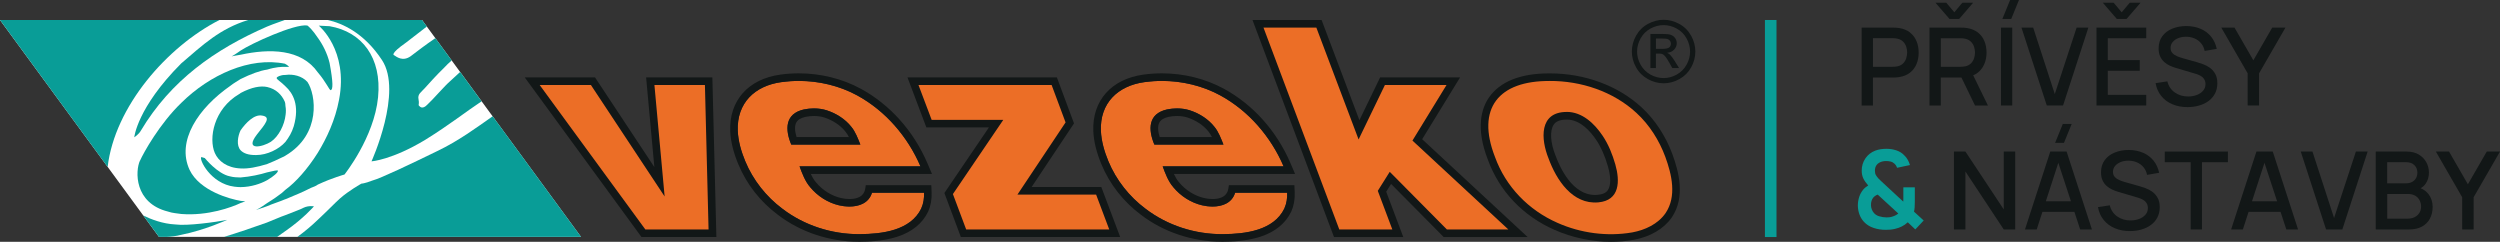
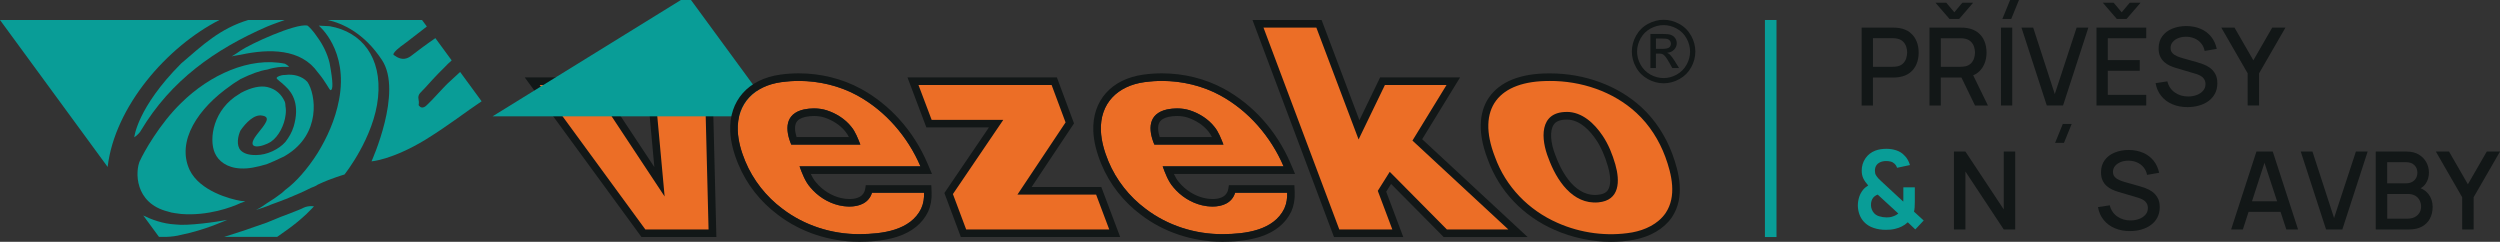
<svg xmlns="http://www.w3.org/2000/svg" id="Vrstva_2" viewBox="0 0 727.85 70.39">
  <rect x="0" y="0" width="727.85" height="70.39" fill="#333333" stroke="none" />
  <defs>
    <style>
      .cls-1 {
        fill: #121717;
      }

      .cls-2 {
        fill: #099d97;
      }

      .cls-3 {
        fill: #ec6e26;
        fill-rule: evenodd;
      }

      .cls-4 {
        fill: #fff;
      }
    </style>
  </defs>
  <g id="Vrstva_1-2" data-name="Vrstva_1">
    <g>
-       <polygon class="cls-4" points="0 5.82 122.87 5.82 169.15 68.97 46.28 68.97 0 5.82" />
      <path class="cls-1" d="M484.06,14.22h-1.95v-3h1.83c.79,0,1.32.05,1.61.17.28.11.52.28.67.52.16.24.25.5.25.79,0,.47-.17.83-.51,1.11-.34.27-.98.41-1.9.41h0ZM487.65,17.87c-.58-.92-1.07-1.58-1.47-1.97-.22-.2-.5-.38-.85-.53.86-.07,1.55-.37,2.06-.91.52-.53.78-1.17.78-1.89,0-.52-.15-1-.46-1.46-.32-.45-.73-.78-1.26-.96-.52-.19-1.36-.27-2.54-.27h-3.41v9.94h1.6v-4.22h.94c.57,0,1,.12,1.29.35.42.3.98,1.08,1.67,2.31l.88,1.56h1.97l-1.21-1.94ZM484.06,14.22h-1.95v-3h1.83c.79,0,1.32.05,1.61.17.28.11.52.28.67.52.16.24.25.5.25.79,0,.47-.17.83-.51,1.11-.34.27-.98.41-1.9.41h0ZM487.65,17.87c-.58-.92-1.07-1.58-1.47-1.97-.22-.2-.5-.38-.85-.53.86-.07,1.55-.37,2.06-.91.52-.53.78-1.17.78-1.89,0-.52-.15-1-.46-1.46-.32-.45-.73-.78-1.26-.96-.52-.19-1.36-.27-2.54-.27h-3.41v9.94h1.6v-4.22h.94c.57,0,1,.12,1.29.35.42.3.98,1.08,1.67,2.31l.88,1.56h1.97l-1.21-1.94ZM484.06,14.22h-1.95v-3h1.83c.79,0,1.32.05,1.61.17.28.11.52.28.67.52.16.24.25.5.25.79,0,.47-.17.83-.51,1.11-.34.27-.98.41-1.9.41h0ZM487.65,17.87c-.58-.92-1.07-1.58-1.47-1.97-.22-.2-.5-.38-.85-.53.86-.07,1.55-.37,2.06-.91.52-.53.78-1.17.78-1.89,0-.52-.15-1-.46-1.46-.32-.45-.73-.78-1.26-.96-.52-.19-1.36-.27-2.54-.27h-3.41v9.94h1.6v-4.22h.94c.57,0,1,.12,1.29.35.42.3.98,1.08,1.67,2.31l.88,1.56h1.97l-1.21-1.94ZM484.06,14.22h-1.95v-3h1.83c.79,0,1.32.05,1.61.17.28.11.52.28.67.52.16.24.25.5.25.79,0,.47-.17.83-.51,1.11-.34.27-.98.41-1.9.41h0ZM487.65,17.87c-.58-.92-1.07-1.58-1.47-1.97-.22-.2-.5-.38-.85-.53.86-.07,1.55-.37,2.06-.91.52-.53.78-1.17.78-1.89,0-.52-.15-1-.46-1.46-.32-.45-.73-.78-1.26-.96-.52-.19-1.36-.27-2.54-.27h-3.41v9.94h1.6v-4.22h.94c.57,0,1,.12,1.29.35.42.3.98,1.08,1.67,2.31l.88,1.56h1.97l-1.21-1.94ZM484.06,14.22h-1.95v-3h1.83c.79,0,1.32.05,1.61.17.28.11.52.28.67.52.16.24.25.5.25.79,0,.47-.17.83-.51,1.11-.34.27-.98.41-1.9.41h0ZM487.65,17.87c-.58-.92-1.07-1.58-1.47-1.97-.22-.2-.5-.38-.85-.53.86-.07,1.55-.37,2.06-.91.52-.53.78-1.17.78-1.89,0-.52-.15-1-.46-1.46-.32-.45-.73-.78-1.26-.96-.52-.19-1.36-.27-2.54-.27h-3.41v9.94h1.6v-4.22h.94c.57,0,1,.12,1.29.35.42.3.98,1.08,1.67,2.31l.88,1.56h1.97l-1.21-1.94ZM484.06,14.22h-1.95v-3h1.83c.79,0,1.32.05,1.61.17.28.11.52.28.67.52.16.24.25.5.25.79,0,.47-.17.83-.51,1.11-.34.27-.98.41-1.9.41h0ZM487.65,17.87c-.58-.92-1.07-1.58-1.47-1.97-.22-.2-.5-.38-.85-.53.86-.07,1.55-.37,2.06-.91.52-.53.78-1.17.78-1.89,0-.52-.15-1-.46-1.46-.32-.45-.73-.78-1.26-.96-.52-.19-1.36-.27-2.54-.27h-3.41v9.94h1.6v-4.22h.94c.57,0,1,.12,1.29.35.42.3.98,1.08,1.67,2.31l.88,1.56h1.97l-1.21-1.94ZM484.06,14.22h-1.95v-3h1.83c.79,0,1.32.05,1.61.17.28.11.52.28.67.52.16.24.25.5.25.79,0,.47-.17.83-.51,1.11-.34.27-.98.41-1.9.41h0ZM487.65,17.87c-.58-.92-1.07-1.58-1.47-1.97-.22-.2-.5-.38-.85-.53.86-.07,1.55-.37,2.06-.91.52-.53.78-1.17.78-1.89,0-.52-.15-1-.46-1.46-.32-.45-.73-.78-1.26-.96-.52-.19-1.36-.27-2.54-.27h-3.41v9.94h1.6v-4.22h.94c.57,0,1,.12,1.29.35.42.3.98,1.08,1.67,2.31l.88,1.56h1.97l-1.21-1.94ZM484.06,14.22h-1.95v-3h1.83c.79,0,1.32.05,1.61.17.28.11.52.28.67.52.16.24.25.5.25.79,0,.47-.17.83-.51,1.11-.34.27-.98.41-1.9.41h0ZM486.18,15.9c-.22-.2-.5-.38-.85-.53.86-.07,1.55-.37,2.06-.91.52-.53.78-1.17.78-1.89,0-.52-.15-1-.46-1.46-.32-.45-.73-.78-1.26-.96-.52-.19-1.36-.27-2.54-.27h-3.41v9.94h1.6v-4.22h.94c.57,0,1,.12,1.29.35.42.3.98,1.08,1.67,2.31l.88,1.56h1.97l-1.21-1.94c-.58-.92-1.07-1.58-1.47-1.97h0ZM491.02,18.85c-.68,1.22-1.63,2.17-2.85,2.86-1.23.68-2.5,1.02-3.83,1.02s-2.61-.34-3.83-1.02c-1.23-.69-2.18-1.64-2.86-2.86-.68-1.23-1.03-2.5-1.03-3.83s.35-2.63,1.04-3.87c.69-1.23,1.66-2.18,2.89-2.85,1.23-.66,2.49-.99,3.79-.99s2.55.33,3.78.99c1.24.67,2.2,1.62,2.89,2.85.69,1.24,1.04,2.53,1.04,3.87s-.34,2.6-1.02,3.83ZM492.34,10.38c-.83-1.49-1.98-2.63-3.46-3.43-1.48-.79-2.99-1.19-4.54-1.19s-3.07.4-4.54,1.19c-1.48.8-2.64,1.94-3.47,3.43-.82,1.48-1.24,3.03-1.24,4.63s.41,3.12,1.23,4.59c.81,1.47,1.96,2.61,3.43,3.42,1.46.82,3,1.23,4.6,1.23s3.13-.41,4.6-1.23c1.46-.81,2.6-1.95,3.42-3.42.81-1.47,1.21-3,1.21-4.59s-.41-3.15-1.23-4.63h0ZM484.06,14.22h-1.95v-3h1.83c.79,0,1.32.05,1.61.17.28.11.52.28.67.52.16.24.25.5.25.79,0,.47-.17.83-.51,1.11-.34.27-.98.41-1.9.41h0ZM487.65,17.87c-.58-.92-1.07-1.58-1.47-1.97-.22-.2-.5-.38-.85-.53.86-.07,1.55-.37,2.06-.91.52-.53.78-1.17.78-1.89,0-.52-.15-1-.46-1.46-.32-.45-.73-.78-1.26-.96-.52-.19-1.36-.27-2.54-.27h-3.41v9.94h1.6v-4.22h.94c.57,0,1,.12,1.29.35.42.3.98,1.08,1.67,2.31l.88,1.56h1.97l-1.21-1.94ZM484.06,14.22h-1.95v-3h1.83c.79,0,1.32.05,1.61.17.28.11.52.28.67.52.16.24.25.5.25.79,0,.47-.17.83-.51,1.11-.34.27-.98.41-1.9.41h0ZM487.65,17.87c-.58-.92-1.07-1.58-1.47-1.97-.22-.2-.5-.38-.85-.53.86-.07,1.55-.37,2.06-.91.52-.53.78-1.17.78-1.89,0-.52-.15-1-.46-1.46-.32-.45-.73-.78-1.26-.96-.52-.19-1.36-.27-2.54-.27h-3.41v9.94h1.6v-4.22h.94c.57,0,1,.12,1.29.35.42.3.98,1.08,1.67,2.31l.88,1.56h1.97l-1.21-1.94ZM484.06,14.22h-1.95v-3h1.83c.79,0,1.32.05,1.61.17.28.11.52.28.67.52.16.24.25.5.25.79,0,.47-.17.83-.51,1.11-.34.27-.98.41-1.9.41h0ZM487.65,17.87c-.58-.92-1.07-1.58-1.47-1.97-.22-.2-.5-.38-.85-.53.86-.07,1.55-.37,2.06-.91.52-.53.78-1.17.78-1.89,0-.52-.15-1-.46-1.46-.32-.45-.73-.78-1.26-.96-.52-.19-1.36-.27-2.54-.27h-3.41v9.94h1.6v-4.22h.94c.57,0,1,.12,1.29.35.42.3.98,1.08,1.67,2.31l.88,1.56h1.97l-1.21-1.94ZM484.06,14.22h-1.95v-3h1.83c.79,0,1.32.05,1.61.17.28.11.52.28.67.52.16.24.25.5.25.79,0,.47-.17.83-.51,1.11-.34.27-.98.41-1.9.41h0ZM487.65,17.87c-.58-.92-1.07-1.58-1.47-1.97-.22-.2-.5-.38-.85-.53.86-.07,1.55-.37,2.06-.91.52-.53.78-1.17.78-1.89,0-.52-.15-1-.46-1.46-.32-.45-.73-.78-1.26-.96-.52-.19-1.36-.27-2.54-.27h-3.41v9.94h1.6v-4.22h.94c.57,0,1,.12,1.29.35.42.3.98,1.08,1.67,2.31l.88,1.56h1.97l-1.21-1.94ZM484.06,14.22h-1.95v-3h1.83c.79,0,1.32.05,1.61.17.28.11.52.28.67.52.16.24.25.5.25.79,0,.47-.17.83-.51,1.11-.34.27-.98.41-1.9.41h0ZM487.65,17.87c-.58-.92-1.07-1.58-1.47-1.97-.22-.2-.5-.38-.85-.53.86-.07,1.55-.37,2.06-.91.52-.53.78-1.17.78-1.89,0-.52-.15-1-.46-1.46-.32-.45-.73-.78-1.26-.96-.52-.19-1.36-.27-2.54-.27h-3.41v9.94h1.6v-4.22h.94c.57,0,1,.12,1.29.35.42.3.98,1.08,1.67,2.31l.88,1.56h1.97l-1.21-1.94ZM484.06,14.22h-1.95v-3h1.83c.79,0,1.32.05,1.61.17.28.11.52.28.67.52.16.24.25.5.25.79,0,.47-.17.83-.51,1.11-.34.27-.98.41-1.9.41h0ZM487.65,17.87c-.58-.92-1.07-1.58-1.47-1.97-.22-.2-.5-.38-.85-.53.86-.07,1.55-.37,2.06-.91.52-.53.78-1.17.78-1.89,0-.52-.15-1-.46-1.46-.32-.45-.73-.78-1.26-.96-.52-.19-1.36-.27-2.54-.27h-3.41v9.94h1.6v-4.22h.94c.57,0,1,.12,1.29.35.42.3.98,1.08,1.67,2.31l.88,1.56h1.97l-1.21-1.94ZM484.06,14.22h-1.95v-3h1.83c.79,0,1.32.05,1.61.17.28.11.52.28.67.52.16.24.25.5.25.79,0,.47-.17.83-.51,1.11-.34.27-.98.41-1.9.41h0ZM487.65,17.87c-.58-.92-1.07-1.58-1.47-1.97-.22-.2-.5-.38-.85-.53.86-.07,1.55-.37,2.06-.91.52-.53.78-1.17.78-1.89,0-.52-.15-1-.46-1.46-.32-.45-.73-.78-1.26-.96-.52-.19-1.36-.27-2.54-.27h-3.41v9.94h1.6v-4.22h.94c.57,0,1,.12,1.29.35.42.3.98,1.08,1.67,2.31l.88,1.56h1.97l-1.21-1.94ZM484.06,14.22h-1.95v-3h1.83c.79,0,1.32.05,1.61.17.28.11.52.28.67.52.16.24.25.5.25.79,0,.47-.17.83-.51,1.11-.34.27-.98.41-1.9.41h0ZM487.65,17.87c-.58-.92-1.07-1.58-1.47-1.97-.22-.2-.5-.38-.85-.53.86-.07,1.55-.37,2.06-.91.52-.53.78-1.17.78-1.89,0-.52-.15-1-.46-1.46-.32-.45-.73-.78-1.26-.96-.52-.19-1.36-.27-2.54-.27h-3.41v9.94h1.6v-4.22h.94c.57,0,1,.12,1.29.35.42.3.98,1.08,1.67,2.31l.88,1.56h1.97l-1.21-1.94ZM484.06,14.22h-1.95v-3h1.83c.79,0,1.32.05,1.61.17.28.11.52.28.67.52.16.24.25.5.25.79,0,.47-.17.83-.51,1.11-.34.27-.98.41-1.9.41h0ZM487.65,17.87c-.58-.92-1.07-1.58-1.47-1.97-.22-.2-.5-.38-.85-.53.86-.07,1.55-.37,2.06-.91.52-.53.78-1.17.78-1.89,0-.52-.15-1-.46-1.46-.32-.45-.73-.78-1.26-.96-.52-.19-1.36-.27-2.54-.27h-3.41v9.94h1.6v-4.22h.94c.57,0,1,.12,1.29.35.42.3.98,1.08,1.67,2.31l.88,1.56h1.97l-1.21-1.94ZM320.65,54.44h-20.3l12.34-18.52-4.99-13.39h-43.5l5.5,14.56h18.22l-12.97,19.1,4.79,12.81h46.39l-5.5-14.57h0ZM207.39,22.54h-19.28l2.4,26.11-17.27-26.11h-20.46l33.99,46.47h21.8l-1.17-46.47ZM420.31,69.01h24.45l-30.71-28.48,11.04-18h-23.28l-6.03,12.47-11.01-29.18h-20.12l23.73,63.19h20.17l-4.97-13.2,1.42-2.26,15.31,15.46h0ZM468.13,55.33c-.56.81-1.53,1.26-3,1.39-.25.02-.51.04-.76.04-6.59,0-10.21-7.97-11.46-11.39l-.03-.07c-1.5-3.72-1.72-7.25-.54-8.99.25-.37,1.01-1.5,3.78-1.5h.04c4.01,0,7.08,3.71,8.56,5.93,1.39,2.05,2.51,4.58,3.42,7.73.88,3.06.87,5.57-.02,6.87h0ZM486.9,44.87c-2-5.36-5.1-10.06-8.98-13.62-6.8-6.28-16.5-9.88-26.6-9.88h-.42c-8.25,0-14.27,2.43-17.42,7.04-2.14,3.12-3.92,8.78-.32,18.04,3.32,9.16,10.21,16.43,19.4,20.46,5.14,2.28,10.83,3.48,16.45,3.48,2.22,0,4.43-.19,6.6-.56,4.87-.9,8.81-3.21,11.12-6.54,4.02-5.94,2.02-13.35.16-18.42Z" />
      <path class="cls-3" d="M451.12,23.57c9.16-.05,18.52,3.03,25.31,9.3,3.79,3.48,6.61,7.96,8.4,12.77,1.89,5.15,3.39,11.52.08,16.41-2.21,3.19-5.96,4.92-9.69,5.61-7.29,1.26-15,.23-21.75-2.77-8.44-3.7-15.09-10.52-18.23-19.22-5.52-14.15,1.11-22.17,15.88-22.09ZM456.12,32.59c-8.07,0-7.54,7.94-5.28,13.53,2.28,6.24,6.95,13.46,14.48,12.8,6.3-.55,6.36-6.2,4.96-11.08-.85-2.93-2-5.83-3.72-8.36-2.36-3.53-5.95-6.92-10.45-6.9h0Z" />
      <polygon class="cls-3" points="367.85 8.03 383.24 8.03 395.54 40.6 403.2 24.75 421.14 24.75 411.22 40.93 439.13 66.8 421.24 66.8 404.61 50.02 401.13 55.56 405.36 66.8 389.92 66.8 367.85 8.03" />
      <polygon class="cls-3" points="157.12 24.75 172.04 24.75 193.5 57.2 190.53 24.75 205.23 24.75 206.29 66.8 187.88 66.8 157.12 24.75" />
      <polygon class="cls-3" points="267.41 24.75 306.17 24.75 310.23 35.64 296.22 56.65 319.12 56.65 322.94 66.8 281.29 66.8 277.43 56.5 292.1 34.89 271.24 34.89 267.41 24.75" />
      <path class="cls-2" d="M40.76,46.73c-1.42,3.06-1.7,12.4,8.13,14.86,1.35.48,2.71.51,3.88.71,7.78.61,14.72-1.97,17.28-3.19.82-.26,1.37-.52,1.37-.52,0,0-.55,0-1.36-.11-3.07-.52-11.9-2.87-14.86-9.01-3.91-8.43,2.53-18,11.91-24.52,1.01-.8,2.02-1.32,2.94-1.94,3.02-1.48,5.57-2.43,7.76-2.75,2.46-.77,4.27-.82,5.27-.8.63.02,1.09.02,1.09.02,0,0-.44-.55-1.07-.83,0,0-.09,0-.09-.09-10.31-2.12-21.99,3.26-30.21,11.37-6.37,6.13-11.07,14.66-12.02,16.82h0Z" />
      <path class="cls-2" d="M78.92,41.23c2.2-1.5,3.9-4.82,4.23-7.81.11-.82.12-1.72-.04-2.54,0-.45-.07-1-.24-1.37-.87-1.92-2.47-3.59-5.08-4.18-1.9-.4-4.44,0-7.74,1.75-.09.09-.28.27-.37.27-7.52,4.39-8.96,12.98-7.14,17.18,1.04,2.38,3.54,4.34,7.52,4.51,2.17.13,4.72-.36,7.73-1.29,1.37-.52,2.83-1.21,4.48-2,.27-.08.55-.26.82-.43,10.55-6.23,8.87-17.88,6.41-21.47-1.59-1.76-4.21-2.35-6.39-2.03-1.45-.03-2.55.58-2.55.85-.19.36,1.25,1.12,2.58,2.5,2.14,1.95,4.15,5.43,2.39,11.57-.58,1.89-1.42,3.24-2.44,4.58-1.89,2.15-5.37,3.83-8.51,3.82-2.27.05-3.7-.53-4.5-1.36-1.35-1.41-.83-4.17-.06-5.8,1.49-2.15,3.99-4.82,6.34-4.32,2.62.42.95,2.37-1.56,5.5-3.76,4.88,1.68,3.65,4.13,2.08Z" />
      <path class="cls-2" d="M111.2,17.47c6.16,9.28-3.04,29.51-3.04,29.51,0,0,5.99-.42,15.71-6.31,7.14-4.43,11.73-8.12,16.35-11.18l-6.26-8.54c-1.19,1.09-2.26,2.09-2.86,2.64-1.57,1.32-5.09,5.43-6.66,6.85-1.48,1.6-2.27.5-2.27.5,0,0-.09,0-.27-.28-.08-.28.19-.54-.05-1.73-.33-1.55.77-2.07,1.79-3.23.93-1.07,3.7-4.1,5.64-5.96.6-.66,1.4-1.42,2.22-2.16l-4.75-6.48c-3.17,2.19-5.18,3.73-7.19,5.27-2.39,1.68-4.17.1-4.8-.28,0,0-1.54-.21,3.52-3.74,1.48-1.16,3.81-2.91,5.99-4.63l-1.4-1.9h-27.49c4.26.94,10.6,3.73,15.82,11.65h0Z" />
-       <path class="cls-2" d="M80.92,49.71c-.08-.27-1.36.06-3.18.48-1.92.6-4.83,1.26-7.73,1.48-.91-.02-1.99-.04-3.07-.33-3.61-.71-7.32-5.32-7.32-5.32l-.99-.3c-.82.53,2.66,7.77,9.61,8.63.63.1,1.27.11,1.81.13,3.08-.03,5.82-.97,7.74-2.03,1.92-1.14,3.12-2.2,3.13-2.75h0Z" />
      <path class="cls-2" d="M67.45,16.42s.91-.25,2.64-.49c8.34-1.81,17.6-1.78,22.46,5.17,2.3,2.67,3.34,5.14,3.7,5.15.73-.08.77-2.16-.29-7.9-.67-2.83-2.06-5.49-3.48-7.42-1.32-2.02-2.65-3.31-3.01-3.51-3.67-.56-16.42,5.3-19.44,7.32-1.47,1.06-2.57,1.67-2.57,1.67Z" />
-       <path class="cls-2" d="M143.42,33.86c-4.63,3.26-9.96,7.19-16.17,10.15-7.68,3.75-16.47,7.93-18.74,8.52-2.47.95-3.28.93-3.28.93,0,0-3.66,2.01-6.34,4.4-1.29,1.15-3.42,3.38-6.37,6.13-1.63,1.57-3.61,3.27-5.93,4.97h82.57l-25.73-35.11h0Z" />
+       <path class="cls-2" d="M143.42,33.86h82.57l-25.73-35.11h0Z" />
      <path class="cls-2" d="M66.14,64.01c-3.26.64-11.63,1.81-15.06,1.34-3.73-.18-7.14-1.51-9.37-2.61l4.58,6.23h2.09c1.43-.05,2.97-.23,4.36-.6,7-1.4,13.4-4.36,13.4-4.36Z" />
      <path class="cls-2" d="M91.41,60.08s-1.54-.3-3,.39c-.73.44-2.74,1.12-5.3,2.16-1.55.52-3.38,1.38-5.39,2.16-4.09,1.46-8.38,2.92-12.47,4.18h15.44c.85-.58,1.66-1.15,2.41-1.71,5.24-3.62,8.3-7.18,8.3-7.18Z" />
      <path class="cls-2" d="M39.08,39.98s1.37-.88,1.94-1.96c8.71-14.58,21.51-23.66,36.76-30.29,2.18-.91,3.86-1.41,5.12-1.91h-10.64c-8.26,2.54-13.13,7.19-19.52,12.66-12.85,12.9-13.65,21.5-13.65,21.5Z" />
      <path class="cls-2" d="M83.12,58c2.74-1.13,5.39-2.25,7.4-3.3.64-.26,1.46-.52,2.01-.96,4.3-2,7.76-2.93,7.76-2.93,0,0,8.64-10.8,9.78-22.49,1.13-11.59-4.7-19.05-14.09-20.69l-3.17-.16s8.65,7.07,5.91,21.53c-1.12,5.96-3.57,11.18-6.2,15.48-2.99,4.74-6.42,8.58-9.45,10.79-.74.71-1.38,1.24-1.94,1.59-1.38,1.06-2.48,1.67-3.4,2.29-2,1.43-2.92,1.86-3.2,1.98.35-.11,1.57-.5,3.19-1.08,1.55-.69,3.56-1.29,5.39-2.07Z" />
      <path class="cls-2" d="M63.89,5.82H0l31.34,42.78c2.06-17.56,17.27-34.99,32.55-42.78Z" />
      <path class="cls-1" d="M554.98,16.96c-.18.56-.47,1.05-.88,1.47-.41.42-.95.72-1.62.87-.23.05-.47.09-.73.11-.26.02-.49.03-.7.03h-5.75v-8.32h5.75c.21,0,.44.01.7.03.26.02.5.06.73.13.67.16,1.21.45,1.62.87.41.42.7.91.88,1.46.18.55.27,1.11.27,1.66s-.09,1.11-.27,1.67h0ZM556.08,9.45c-.85-.66-1.9-1.09-3.16-1.29-.29-.05-.6-.09-.93-.1-.33-.02-.6-.02-.82-.02h-9.17v22.68h3.29v-8.14h5.87c.21,0,.48-.01.81-.03.33-.02.65-.05.94-.1,1.26-.2,2.31-.63,3.16-1.29.84-.66,1.48-1.5,1.9-2.5.42-1.01.63-2.13.63-3.35s-.21-2.33-.63-3.34c-.42-1.01-1.05-1.84-1.9-2.5h0Z" />
      <polygon class="cls-1" points="570.4 5.51 574.46 .79 571.32 .79 568.98 3.58 566.64 .79 563.49 .79 567.57 5.51 570.4 5.51" />
      <path class="cls-1" d="M565.05,11.14h5.75c.21,0,.44.01.7.03.26.02.5.06.73.13.67.16,1.21.45,1.62.87.41.42.7.91.88,1.46.18.55.27,1.11.27,1.66s-.09,1.11-.27,1.67c-.18.56-.47,1.05-.88,1.47-.41.42-.95.72-1.62.87-.23.05-.47.09-.73.11-.26.02-.49.03-.7.03h-5.75v-8.32h0ZM576.97,19.96c.93-1.31,1.39-2.86,1.39-4.67,0-1.22-.21-2.33-.63-3.34-.42-1.01-1.05-1.84-1.9-2.5-.85-.66-1.9-1.09-3.16-1.29-.29-.05-.6-.09-.93-.1-.33-.02-.6-.02-.82-.02h-9.17v22.68h3.29v-8.14h6.02l3.95,8.14h3.76l-4.29-8.79c1.03-.43,1.86-1.09,2.47-1.96Z" />
      <polygon class="cls-1" points="582.97 5.51 585.55 5.51 587.8 0 585.22 0 582.97 5.51" />
      <rect class="cls-1" x="582.56" y="8.03" width="3.29" height="22.68" />
      <polygon class="cls-1" points="598.23 27.39 591.94 8.03 588.53 8.03 595.9 30.71 600.64 30.71 608.01 8.03 604.59 8.03 598.23 27.39" />
      <polygon class="cls-1" points="619.13 5.51 623.21 .79 620.06 .79 617.71 3.58 615.36 .79 612.21 .79 616.29 5.51 619.13 5.51" />
      <polygon class="cls-1" points="610.37 30.71 624.86 30.71 624.86 27.61 613.66 27.61 613.66 20.6 622.97 20.6 622.97 17.5 613.66 17.5 613.66 11.14 624.86 11.14 624.86 8.03 610.37 8.03 610.37 30.71" />
      <path class="cls-1" d="M643.39,19.74c-.62-.44-1.27-.79-1.94-1.03-.67-.25-1.26-.44-1.79-.59l-4.19-1.18c-.54-.15-1.07-.33-1.62-.56-.54-.23-.99-.53-1.36-.92-.37-.39-.55-.9-.55-1.53s.2-1.21.62-1.7c.41-.49.97-.88,1.67-1.15.7-.27,1.47-.4,2.31-.38.87.01,1.68.18,2.42.51.75.33,1.38.8,1.89,1.42.51.62.85,1.35,1.01,2.2l3.53-.6c-.31-1.4-.86-2.59-1.66-3.57-.8-.98-1.81-1.74-3.02-2.26-1.21-.52-2.59-.8-4.12-.82-1.52,0-2.9.25-4.13.75-1.23.5-2.2,1.23-2.92,2.21-.72.97-1.08,2.16-1.08,3.55,0,.92.15,1.71.45,2.35.31.65.7,1.19,1.19,1.62.49.44,1.03.79,1.62,1.06.59.27,1.16.49,1.73.65l5.81,1.72c.42.13.81.27,1.16.45.35.17.65.38.9.61.25.24.44.51.58.83.14.31.21.68.21,1.09,0,.76-.23,1.4-.7,1.95-.47.54-1.09.96-1.85,1.24-.77.29-1.61.43-2.52.43-1.47,0-2.76-.39-3.86-1.16-1.1-.77-1.83-1.85-2.17-3.24l-3.43.52c.25,1.44.8,2.68,1.65,3.73.84,1.05,1.92,1.85,3.23,2.41,1.31.56,2.77.84,4.4.84,1.17,0,2.27-.15,3.32-.44,1.05-.29,1.98-.73,2.78-1.31.8-.58,1.44-1.31,1.9-2.17.46-.87.7-1.87.7-3.02s-.2-2.02-.62-2.75c-.41-.73-.93-1.32-1.55-1.76h0Z" />
      <polygon class="cls-1" points="661.54 8.03 656.04 17.56 650.55 8.03 646.7 8.03 654.38 21.34 654.38 30.71 657.71 30.71 657.71 21.34 665.39 8.03 661.54 8.03" />
      <path class="cls-2" d="M549.18,63.3c.33,0,.63-.01.92-.05.29-.03.57-.1.84-.19.39-.12.72-.25,1-.41.28-.15.52-.32.73-.49l-6-5.51c-.28.11-.54.24-.76.4-.23.16-.42.34-.58.54-.2.26-.35.57-.46.92-.11.35-.16.74-.16,1.16,0,.48.09.91.24,1.28.14.38.34.71.58,1,.38.48.92.83,1.62,1.03.71.2,1.38.31,2.03.31h0ZM549.03,66.91c-1.26,0-2.45-.18-3.57-.56-1.12-.37-2.05-.97-2.8-1.77-.6-.66-1.03-1.38-1.31-2.17-.28-.78-.43-1.62-.46-2.51,0-.87.13-1.72.39-2.54.26-.82.66-1.54,1.19-2.17.21-.25.44-.47.69-.67.25-.19.5-.37.75-.53-.62-.7-1.09-1.36-1.41-2.02-.32-.65-.48-1.42-.48-2.3,0-1.32.36-2.51,1.07-3.56.72-1.05,1.68-1.81,2.91-2.27.54-.2,1.08-.34,1.63-.41.55-.07,1.09-.11,1.61-.11.99,0,1.94.15,2.85.45.91.3,1.69.78,2.33,1.46.41.39.75.83,1.02,1.32.27.49.48.99.62,1.5l-3.75.8c-.15-.47-.4-.88-.77-1.21-.31-.3-.69-.51-1.12-.61-.43-.1-.86-.15-1.27-.15-.67,0-1.27.12-1.78.36-.51.24-.89.57-1.14.98-.25.41-.37.91-.37,1.5,0,.52.1.94.29,1.26.19.32.43.64.72.96.19.21.42.44.7.69.27.25.56.52.85.79l5.7,5.28c0-.21.02-.44.02-.69v-3.47h3.34v4.11c0,.57-.02,1.12-.05,1.65-.03.53-.1.97-.19,1.31l2.82,2.58-2.44,2.6-2.19-2.08c-.54.5-1.12.91-1.77,1.23-.64.31-1.28.54-1.94.68-.47.12-.93.19-1.35.23-.43.04-.87.05-1.32.05h0Z" />
      <polygon class="cls-1" points="583.37 60.97 572.21 44.12 568.87 44.12 568.87 66.8 572.21 66.8 572.21 49.93 583.37 66.8 586.71 66.8 586.71 44.12 583.37 44.12 583.37 60.97" />
-       <path class="cls-1" d="M595.63,58.59l3.63-11.19,3.67,11.19h-7.29ZM596.92,44.12l-7.37,22.68h3.42l1.66-5.12h9.31l1.68,5.12h3.42l-7.37-22.68h-4.74Z" />
      <polygon class="cls-1" points="603.15 36.09 600.57 36.09 598.32 41.6 600.9 41.6 603.15 36.09" />
      <path class="cls-1" d="M626.62,55.82c-.62-.44-1.27-.78-1.94-1.03-.67-.25-1.26-.44-1.79-.59l-4.19-1.18c-.54-.15-1.07-.33-1.62-.56-.54-.23-.99-.53-1.36-.92-.37-.39-.55-.9-.55-1.53s.2-1.21.62-1.7c.41-.49.97-.88,1.67-1.15.7-.27,1.47-.4,2.31-.38.87.01,1.68.18,2.42.51.75.33,1.38.8,1.89,1.42.51.61.85,1.35,1.01,2.2l3.53-.6c-.31-1.4-.86-2.59-1.66-3.57-.8-.98-1.81-1.74-3.02-2.26-1.21-.52-2.59-.8-4.12-.82-1.52,0-2.9.25-4.13.75-1.23.5-2.2,1.23-2.92,2.21-.72.97-1.08,2.16-1.08,3.55,0,.92.15,1.71.45,2.35.31.65.7,1.19,1.19,1.62.49.43,1.03.79,1.62,1.05.59.27,1.16.49,1.73.66l5.81,1.72c.42.13.81.28,1.16.45.35.17.65.38.9.62.25.24.44.51.58.83.14.31.21.68.21,1.09,0,.75-.23,1.4-.7,1.94-.47.54-1.09.96-1.85,1.25-.77.29-1.61.43-2.52.43-1.47,0-2.76-.39-3.86-1.16-1.1-.77-1.83-1.85-2.17-3.24l-3.43.52c.25,1.44.8,2.68,1.65,3.73.84,1.04,1.92,1.85,3.23,2.41,1.31.56,2.77.84,4.4.84,1.17,0,2.27-.14,3.32-.44,1.05-.3,1.98-.73,2.78-1.32.8-.58,1.44-1.31,1.9-2.17.46-.87.7-1.87.7-3.01s-.2-2.02-.62-2.75c-.41-.73-.93-1.31-1.55-1.76Z" />
-       <polygon class="cls-1" points="630.25 47.22 637.79 47.22 637.79 66.8 641.08 66.8 641.08 47.22 648.63 47.22 648.63 44.12 630.25 44.12 630.25 47.22" />
      <path class="cls-1" d="M655.65,58.59l3.63-11.19,3.67,11.19h-7.29ZM656.94,44.12l-7.37,22.68h3.42l1.66-5.12h9.31l1.68,5.12h3.42l-7.37-22.68h-4.74Z" />
      <polygon class="cls-1" points="679.54 63.47 673.25 44.12 669.84 44.12 677.21 66.8 681.95 66.8 689.32 44.12 685.9 44.12 679.54 63.47" />
      <path class="cls-1" d="M704.35,62.02c-.34.53-.81.94-1.4,1.22-.6.28-1.26.42-2.01.42h-5.92v-7.18h6.13c.76,0,1.42.16,1.98.48.56.32.99.75,1.29,1.31.3.55.45,1.17.45,1.85,0,.73-.17,1.37-.51,1.9ZM695.02,47.22h5.53c.99,0,1.78.28,2.36.85.59.57.88,1.29.88,2.17,0,.66-.14,1.23-.43,1.69-.29.47-.68.82-1.17,1.07-.49.25-1.04.37-1.65.37h-5.53v-6.16h0ZM704.74,54.81c.59-.34,1.1-.79,1.5-1.38.61-.9.92-1.96.92-3.21,0-1.03-.25-2.01-.74-2.94-.49-.93-1.23-1.69-2.21-2.28-.98-.59-2.18-.88-3.62-.88h-8.92v22.68h9.77c1.44,0,2.66-.28,3.68-.83,1.01-.55,1.79-1.32,2.32-2.31.53-.98.8-2.14.8-3.48s-.39-2.58-1.17-3.62c-.59-.78-1.36-1.36-2.33-1.76h0Z" />
      <polygon class="cls-1" points="724 44.12 718.5 53.65 713.01 44.12 709.17 44.12 716.84 57.43 716.84 66.8 720.17 66.8 720.17 57.43 727.85 44.12 724 44.12" />
      <rect class="cls-2" x="513.84" y="5.82" width="3.37" height="63.19" />
      <path class="cls-3" d="M336.08,42.1h20.12c-.69-1.72-1.45-3.79-2.66-5.21-1.82-2.28-4.41-3.88-7.17-4.78-2.14-.67-4.47-.68-6.66-.23-5.49,1.26-5.48,5.83-3.63,10.23ZM373.95,60.66c-3.11,6.48-11.43,7.46-17.85,7.51-8.06.07-16.13-2.47-22.56-7.37-4.77-3.55-8.58-8.38-10.86-13.88-1.16-2.8-2.03-5.78-2.17-8.82-.32-8.09,4.93-13.13,12.69-14.19,7.49-1.04,15.37.25,22.04,3.85,8.27,4.5,14.76,12.04,18.45,20.66h-35.2c.76,2.07,1.63,4.39,3.09,6.07,2.14,2.6,5.14,4.53,8.42,5.29,3.56.84,8.37.42,9.59-3.67h15.15c.07,1.54-.16,3.13-.8,4.54h0Z" />
      <path class="cls-1" d="M337.62,39.89c-.55-1.77-.59-3.23-.1-4.18.42-.81,1.29-1.36,2.66-1.68.85-.17,1.69-.26,2.51-.26,1.07,0,2.09.15,3.02.44,2.49.82,4.67,2.26,6.1,4.06l.02.03.02.03c.37.43.7.98,1,1.57h-15.24,0ZM353.54,36.88c-1.82-2.28-4.41-3.88-7.17-4.78-1.19-.37-2.43-.54-3.68-.54-1,0-2.01.11-2.98.31-5.49,1.26-5.48,5.83-3.63,10.23h20.12c-.69-1.72-1.45-3.79-2.66-5.21h0Z" />
      <path class="cls-1" d="M373.95,60.66c-3.11,6.48-11.43,7.46-17.85,7.51-.11,0-.23,0-.34,0-7.95,0-15.88-2.54-22.21-7.37-4.77-3.55-8.58-8.38-10.86-13.88-1.16-2.8-2.03-5.78-2.17-8.82-.32-8.09,4.93-13.13,12.69-14.19,1.67-.23,3.36-.35,5.06-.35,5.89,0,11.8,1.4,16.98,4.2,8.27,4.5,14.76,12.04,18.45,20.66h-35.2c.76,2.07,1.63,4.39,3.09,6.07,2.14,2.6,5.14,4.53,8.42,5.29.94.22,1.98.35,3,.35,2.85,0,5.69-1.02,6.58-4.02h15.15c.07,1.54-.16,3.13-.8,4.54h0ZM376.86,53.91h-19.09l-.1.69s-.05.43-.19.89h0c-.04.12-.14.38-.15.4-.75,1.68-2.73,2.05-4.32,2.05-.81,0-1.67-.1-2.5-.3-2.74-.64-5.38-2.3-7.22-4.55l-.02-.02-.02-.02c-.59-.68-1.07-1.53-1.49-2.42h35.29l-1.32-3.08c-4.01-9.38-10.91-17.1-19.43-21.73-5.41-2.92-11.65-4.47-18.03-4.47-1.79,0-3.6.12-5.36.37-9.35,1.28-14.95,7.59-14.6,16.46.13,2.97.89,6.1,2.33,9.58,2.42,5.85,6.42,10.97,11.58,14.8,6.59,5.03,14.96,7.81,23.53,7.81.12,0,.24,0,.36,0,4.44-.03,7.88-.5,10.83-1.45,4.31-1.4,7.33-3.86,8.99-7.31v-.02s.02-.02.02-.02c.73-1.63,1.08-3.55.99-5.54l-.09-2.12h0Z" />
      <path class="cls-3" d="M230.37,42.1h20.12c-.69-1.72-1.45-3.79-2.66-5.21-1.82-2.28-4.41-3.88-7.17-4.78-2.14-.67-4.47-.68-6.66-.23-5.49,1.26-5.48,5.83-3.63,10.23ZM268.23,60.66c-3.11,6.48-11.43,7.46-17.85,7.51-8.06.07-16.13-2.47-22.56-7.37-4.77-3.55-8.58-8.38-10.86-13.88-1.16-2.8-2.03-5.78-2.17-8.82-.32-8.09,4.93-13.13,12.69-14.19,7.49-1.04,15.37.25,22.04,3.85,8.27,4.5,14.76,12.04,18.45,20.66h-35.2c.76,2.07,1.63,4.39,3.09,6.07,2.14,2.6,5.14,4.53,8.42,5.29,3.56.84,8.37.42,9.59-3.67h15.15c.07,1.54-.16,3.13-.8,4.54Z" />
      <path class="cls-1" d="M231.91,39.89c-.55-1.77-.59-3.23-.1-4.18.42-.81,1.29-1.36,2.66-1.68.85-.17,1.69-.26,2.51-.26,1.07,0,2.09.15,3.02.44,2.49.82,4.67,2.26,6.1,4.06l.02.03.02.03c.37.43.7.98,1,1.57h-15.24,0ZM247.83,36.88c-1.82-2.28-4.41-3.88-7.17-4.78-1.19-.37-2.43-.54-3.68-.54-1,0-2.01.11-2.98.31-5.49,1.26-5.48,5.83-3.63,10.23h20.12c-.69-1.72-1.45-3.79-2.66-5.21h0Z" />
      <path class="cls-1" d="M268.23,60.66c-3.11,6.48-11.43,7.46-17.85,7.51-.11,0-.23,0-.34,0-7.95,0-15.88-2.54-22.21-7.37-4.77-3.55-8.58-8.38-10.86-13.88-1.16-2.8-2.03-5.78-2.17-8.82-.32-8.09,4.93-13.13,12.69-14.19,1.67-.23,3.36-.35,5.06-.35,5.89,0,11.8,1.4,16.98,4.2,8.27,4.5,14.76,12.04,18.45,20.66h-35.2c.76,2.07,1.63,4.39,3.09,6.07,2.14,2.6,5.14,4.53,8.42,5.29.94.22,1.98.35,3,.35,2.85,0,5.69-1.02,6.58-4.02h15.15c.07,1.54-.16,3.13-.8,4.54ZM271.15,53.91h-19.09l-.1.69s-.05.43-.19.89h0c-.04.12-.14.38-.15.4-.75,1.68-2.73,2.05-4.32,2.05-.81,0-1.67-.1-2.5-.3-2.74-.64-5.38-2.3-7.22-4.55l-.02-.02-.02-.02c-.59-.68-1.07-1.53-1.49-2.42h35.29l-1.32-3.08c-4.01-9.38-10.91-17.1-19.43-21.73-5.41-2.92-11.65-4.47-18.03-4.47-1.79,0-3.6.12-5.36.37-9.35,1.28-14.95,7.59-14.6,16.46.13,2.97.89,6.1,2.33,9.58,2.42,5.85,6.42,10.97,11.58,14.8,6.59,5.03,14.96,7.81,23.53,7.81.12,0,.24,0,.36,0,4.44-.03,7.88-.5,10.83-1.45,4.31-1.4,7.33-3.86,8.99-7.31v-.02s.02-.02.02-.02c.73-1.63,1.08-3.55.99-5.54l-.09-2.12h0Z" />
    </g>
  </g>
</svg>